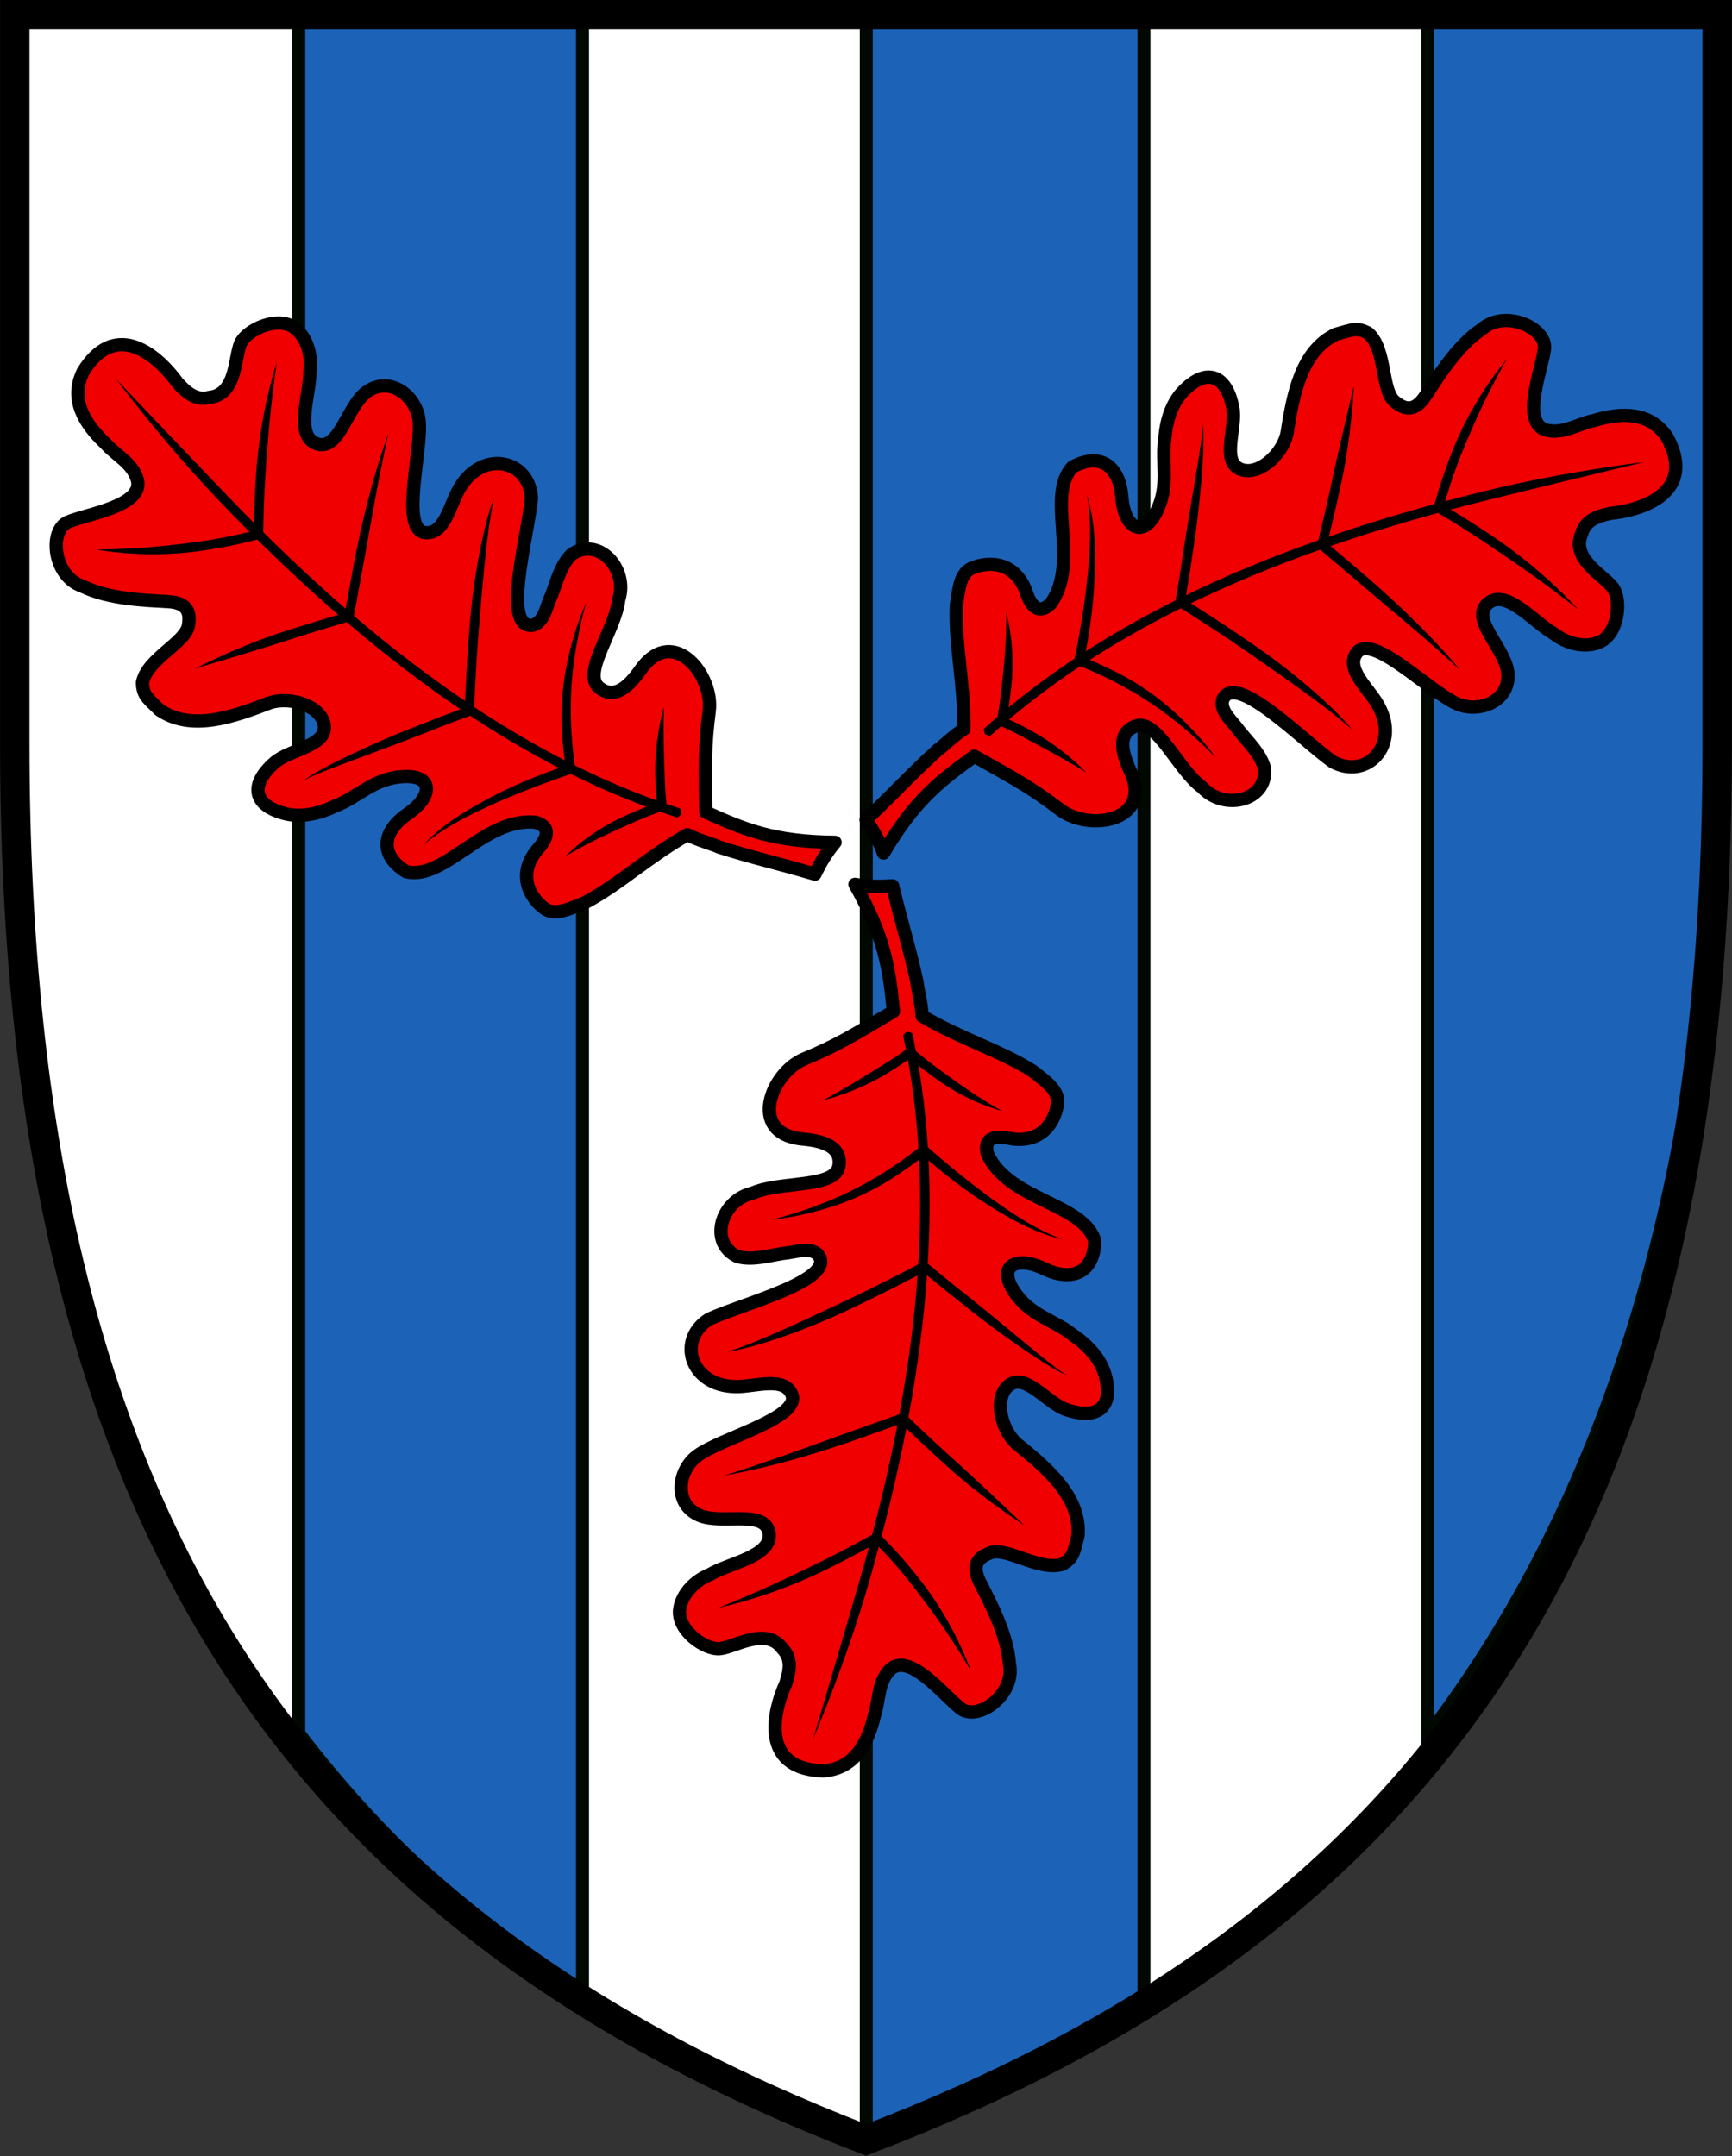
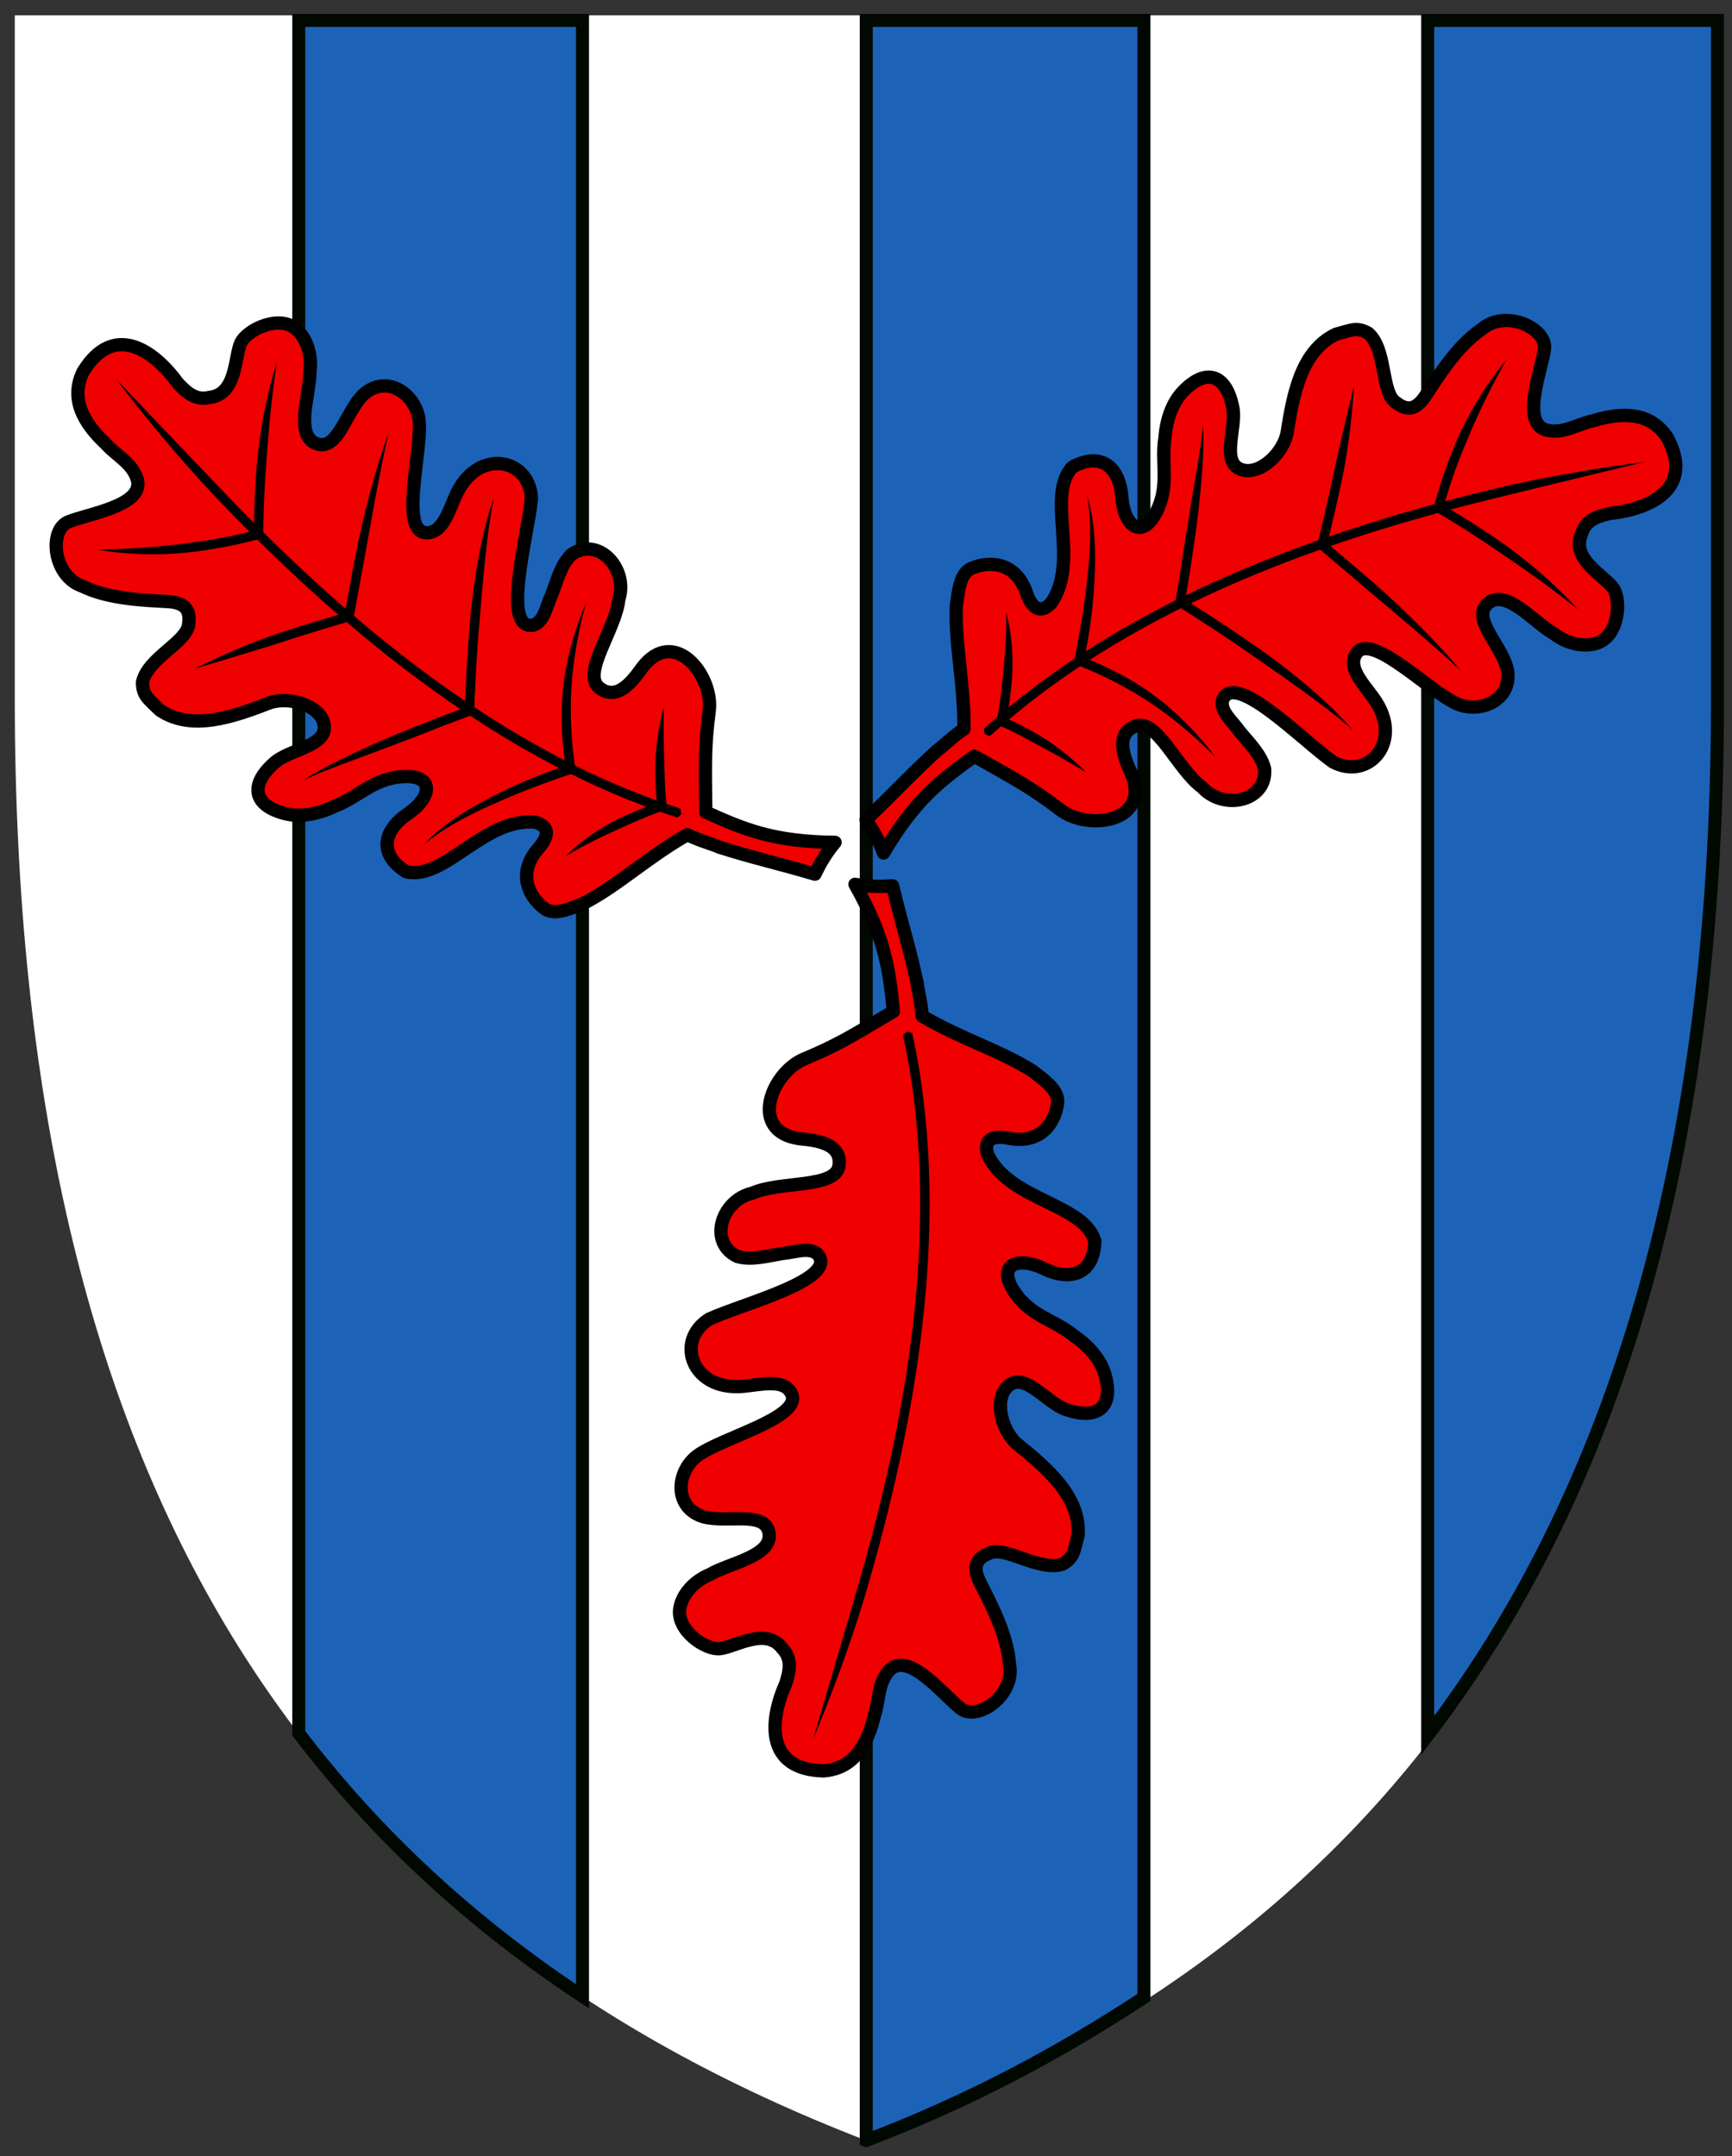
<svg xmlns="http://www.w3.org/2000/svg" width="600" height="747">
  <rect width="100%" height="100%" fill="#333333" stroke="none" />
  <path d="M594.88 242.18c0 273.26-100.64 425.1-294.88 499.31C106.77 666.991 5.12 515.43 5.12 242.18V5.31h589.76z" fill="#fff" />
  <path d="m103.5 7.062v593.38c27.255 35.737 60.06 65.915 98.292 91.132v-684.52zm196.59 0v734.42l0.024 9e-3c35.987-13.75 66.653-30.174 96.17-49.532v-684.9zm194.49 0v594.13c64.607-84.508 99.905-200.32 100.39-355.54v-238.59z" fill="#1c63b7" stroke="#000800" stroke-width="4.5" />
  <path d="M496.676 7.061v671.636M103.504 7.061v671.636m98.292 58.527V7.064m98.292 0v747.027m98.292-16.866V7.065" fill="none" />
-   <path d="M594.88 257.9c0 273.26-100.64 409.17-294.88 483.41C106.77 666.811 5.12 531.17 5.12 257.9V5.11h589.76z" fill="none" stroke="#000" stroke-width="10.2" />
  <path d="M289.285 291.8c-3.183 3.837-5.056 7.111-6.966 11.028-13.995-4.112-21.33-5.593-33.212-9.384-2.035-.982-6.652-2.145-10.996-4.293-13.967 7.96-23.598 17.295-35.611 23.626-4.322 1.655-10.243 4.748-13.976 1.89-5.352-4.096-9.224-11.797-2.616-20.05 2.625-2.894 6.192-7.865-.428-9.778-17.775-1.727-31.432 20.357-44.776 17.14-10.02-6.255-7.663-14.507.572-20.077s9.347-13.311-1.244-12.886-15.787 7.124-23.91 10.203c-5.267 2.556-11.578 4.073-17.19 2.687-11.252-2.778-12.645-10.007-3.822-17.716 5.338-4.664 18.06-5.708 17.222-12.814-.794-6.726-11.427-10.187-18.674-8-12.66 4.89-27.255 10.17-38.362 2.575-4.236-4.18-5.833-5.046-5.945-9.528 1.72-8.469 15.496-13.971 16.003-20.197.465-3.628.057-7.407-7.148-7.825-7.205-.418-20.394-.743-29.631-5.315-10.301-3.458-11.763-19.49-4.915-22.304s26.153-5.547 23.938-14.533c-1.683-5.863-7.244-8.33-10.916-12.465-7.727-7.223-12.533-15.611-7.885-25.036 10.474-17.128 24.373-7.636 32.795 3.966 3.026 3.252 6.194 6.14 10.946 4.953 9.55-.98 8.683-14.023 10.82-18.761s13.097-9.832 18.938-5.142c4.24 3.405 5.82 9.611 5.055 14.993.127 7.73-5.515 22.218 2.38 24.97 7.831 2.73 10.426-12.965 17.247-17.931 7.998-5.823 17.324 1.345 18.211 9.93 1.061 10.265-6.394 36.58 1.573 38.703 7.39 1.398 9.151-10.13 12.594-15.576 7.934-13.276 24.22-9.558 24.742 3.835-1.145 12.787-10.505 45.44.492 43.896 3.977-1.051 4.747-6.88 6.45-10.35 1.847-4.833 3.26-10.68 6.988-14.194 9.378-6.384 19.716 5.093 16.34 15.59-1.084 10.435-13.003 25.622-6.785 30.6s11.745-2.568 14.892-6.99c11.042-14.414 24.784 2.723 23.211 15.054s-1.404 17.815-1.189 35.032c13.03 5.86 23.254 10.286 44.787 10.476z" fill="#f00000" stroke="#000" stroke-linejoin="round" stroke-miterlimit="8.1" stroke-width="4.6" />
  <path d="M91.964 164.594c.732-10.764 1.364-18.557 2.324-26.867.846-7.321 1.623-12.205 1.623-12.205s-1.571 4.689-3.233 11.928a173.979 173.979 0 0 0-3.973 26.923c-.494 7.279-.709 14.237-.775 20.706l1.21-1.561a167.125 167.125 0 0 1-20.794 4.193c-9.28 1.265-16.819 1.974-24.03 2.338-6.605.333-11.052.296-11.052.296s4.365.852 11.033 1.337c6.914.503 15.375.51 24.49-.734a170.395 170.395 0 0 0 21.2-4.275 168.396 168.396 0 0 0 1.199-.327 433.478 433.478 0 0 1 .01-1.234c.065-6.421.278-13.315.767-20.518zM97.91 218.93c-15.633 5.088-30.211 12.644-30.211 12.644s3.935-1.164 9.803-2.927c5.2-1.563 14.34-4.307 21.42-6.611a680.508 680.508 0 0 1 22.43-6.854 824.304 824.304 0 0 1 .972-.279 2513.095 2513.095 0 0 0 .183-.994c1.04-5.643 2.001-10.975 2.95-16.117 2.2-11.925 4.253-23.865 6.005-32.788 1.75-8.922 3.112-14.854 3.112-14.854s-2.144 5.697-4.699 14.468c-2.687 9.225-5.34 20.152-7.63 32.581-.95 5.147-1.912 10.479-2.95 16.118l1.154-1.274a682.63 682.63 0 0 0-22.54 6.887zM166.057 215.845c.734-8.592 1.256-15.054 2.054-22.6.688-6.495 1.249-10.837 1.933-14.986.612-3.707 1.095-5.903 1.095-5.903s-.803 2.099-1.862 5.728c-1.13 3.873-2.27 8.556-3.437 14.829-1.297 6.96-2.348 14.575-3.038 22.655a580.535 580.535 0 0 0-1.422 21.635c-.226 4.777-.205 3.13-.347 9.029l1.06-1.49c-15.157 5.676-8.382 3.148-17.725 6.8a348.197 348.197 0 0 0-23.715 10.283c-3.96 1.9-6.982 3.45-9.682 4.947a68.043 68.043 0 0 0-3.477 2.042c-1.504.953-2.252 1.6-2.252 1.6s.836-.525 2.435-1.264a86.561 86.561 0 0 1 3.677-1.579c3.007-1.226 5.825-2.295 10.09-3.892 6.072-2.274 16.564-6.143 24.114-9.094 9.32-3.643 2.544-1.114 17.682-6.784a45209.976 45209.976 0 0 1 1.033-.387 2850.893 2850.893 0 0 1 .027-1.104c.14-5.858.119-4.207.343-8.952.261-5.53.7-13.149 1.415-21.512zM192.454 266.515c-8.035 2.827-15.508 6.094-22.327 9.645-7.723 4.01-13.096 7.474-17.475 11.022-4.022 3.258-6.051 5.634-6.051 5.634s2.308-2.109 6.574-4.92c4.769-3.142 10.06-5.899 18.04-9.486 7.003-3.137 14.314-5.995 22.323-8.814 2.397-.843 1.842-.69 4.631-1.56a670.172 670.172 0 0 1 1.338-.415 178.353 178.353 0 0 1-.207-1.38c-.702-4.797-1.154-9.25-1.37-13.474-.4-7.814-.152-15.086.706-21.969 1.585-12.757 4.466-22.077 4.466-22.077s-4.21 8.804-6.805 21.696c-1.39 6.917-2.04 14.518-1.63 22.517.222 4.338.685 8.895 1.4 13.78l1.13-1.796c-2.852.888-2.302.737-4.743 1.596zM230.285 269.435c-.23-7.074-.377-11.152-.386-16.754-.007-4.594.09-7.694.09-7.694s-.904 2.966-1.717 7.552c-.838 4.732-1.461 10.634-1.252 17.004.089 2.74.231 6.302.701 9.879l1.066-1.75a169.7 169.7 0 0 0-11.665 4.675c-6.082 2.712-11.211 5.955-15.205 9.03-3.83 2.948-6.042 5.28-6.042 5.28s2.73-1.696 6.924-3.907c4.867-2.565 9.222-4.543 15.656-7.42 3.71-1.657 7.54-3.179 11.44-4.584a193.57 193.57 0 0 1 1.252-.447 57.344 57.344 0 0 1-.186-1.303c-.454-3.452-.59-6.92-.676-9.56z" />
  <path d="M78.7 171.664c-19.308-20.11-38.57-40.444-38.57-40.444s16.771 22.456 36.214 42.706c45.356 47.24 98.118 89.886 158.092 109.213.552.178 1.594-1.206 1.594-1.206s-.053-1.73-.592-1.904c-59.268-19.102-111.552-61.306-156.74-108.37z" />
  <path d="M306.067 295.519c-1.73-4.675-3.63-7.934-6.067-11.547 10.559-10.064 15.508-15.675 24.733-24.07 1.868-1.272 5.183-4.689 9.215-7.376.09-16.076-3.179-29.084-2.655-42.654.729-4.57 1.01-11.245 5.351-13.049 6.224-2.586 14.829-2.089 18.672 7.76 1.194 3.721 3.716 9.295 8.682 4.52 10.384-14.532-1.913-37.401 7.545-47.348 10.428-5.55 16.395.617 17.101 10.533s6.854 14.75 11.782 5.367 1.723-17.234 3.12-25.81c.419-5.838 2.26-12.062 6.267-16.23 8.032-8.355 14.988-5.947 17.253 5.549 1.37 6.955-4.087 18.495 2.487 21.321 6.221 2.675 14.535-4.803 16.264-12.172 2.095-13.409 4.82-28.689 16.951-34.51 5.739-1.579 7.287-2.529 11.225-.384 6.474 5.723 4.35 20.405 9.49 23.957 2.909 2.217 6.386 3.753 10.35-2.278 3.965-6.03 10.84-17.29 19.418-23.004 8.145-7.192 22.761-.441 21.773 6.896s-8.272 25.423.618 27.998c5.918 1.473 10.836-2.109 16.253-3.222 10.118-3.08 19.786-3.048 25.624 5.69 9.596 17.634-5.574 24.925-19.832 26.419-4.33.994-8.414 2.293-9.763 7.002-3.927 8.761 7.803 14.532 10.838 18.752s1.967 16.257-5.016 18.97c-5.068 1.97-11.234.235-15.512-3.118-6.757-3.755-16.484-15.885-22.815-10.424-6.28 5.417 6.015 15.512 6.906 23.903 1.044 9.837-9.827 14.33-17.706 10.806-9.42-4.214-28.482-23.828-34.304-17.99-4.906 5.702 4.198 12.99 7.192 18.695 7.53 13.509-3.832 25.754-15.692 19.51-10.501-7.386-34.1-31.819-38.261-21.522-1.078 3.969 3.584 7.55 5.738 10.76 3.262 4.017 7.62 8.163 8.799 13.149.84 11.314-14.269 14.528-21.672 6.357-8.495-6.157-15.687-24.073-23.108-21.177s-3.648 11.455-1.393 16.392c6.963 16.77-14.75 20.102-24.641 12.574s-14.727-10.123-29.745-18.546c-11.59 8.355-20.534 14.996-31.466 33.55z" fill="#f00000" stroke="#000" stroke-linejoin="round" stroke-width="4.6" />
  <path d="M514.892 188.237c8.956 6.016 15.39 10.46 22.105 15.446 5.917 4.393 9.759 7.508 9.759 7.508s-3.275-3.705-8.714-8.763a173.979 173.979 0 0 0-21.329-16.903c-6.057-4.067-11.975-7.732-17.545-11.023l.747 1.827a167.125 167.125 0 0 1 6.766-20.104c3.545-8.67 6.7-15.553 9.99-21.98 3.014-5.886 5.27-9.72 5.27-9.72s-2.92 3.355-6.675 8.887c-3.892 5.736-8.128 13.06-11.608 21.576a170.395 170.395 0 0 0-6.899 20.498 168.396 168.396 0 0 0-.316 1.201 433.478 433.478 0 0 1 1.064.626c5.528 3.267 11.391 6.898 17.385 10.923zM464.863 166.219c3.41-16.083 4.155-32.486 4.155-32.486s-.96 3.99-2.367 9.953c-1.247 5.285-3.44 14.573-4.984 21.855a680.508 680.508 0 0 1-5.28 22.853 824.304 824.304 0 0 1-.244.98 2513.095 2513.095 0 0 0 .77.657c4.367 3.721 8.503 7.22 12.482 10.613 9.227 7.868 18.541 15.616 25.393 21.594 6.85 5.977 11.308 10.122 11.308 10.122s-3.862-4.705-10.18-11.303c-6.646-6.94-14.784-14.7-24.401-22.899-3.983-3.396-8.12-6.895-12.484-10.614l.526 1.637a682.63 682.63 0 0 0 5.306-22.963zM433.46 226.778c7.075 4.932 12.41 8.615 18.546 13.08 5.28 3.842 8.76 6.499 12.012 9.166 2.904 2.383 4.564 3.9 4.564 3.9s-1.416-1.745-4.03-4.477c-2.789-2.915-6.275-6.244-11.123-10.39-5.379-4.604-11.449-9.322-18.101-13.96a580.535 580.535 0 0 0-18.026-12.049c-4.024-2.584-2.608-1.742-7.645-4.814l.76 1.663c2.663-15.965 1.465-8.833 2.973-18.751a348.197 348.197 0 0 0 2.953-25.678c.334-4.38.503-7.772.557-10.86a68.043 68.043 0 0 0-.03-4.032c-.073-1.779-.26-2.75-.26-2.75s.037.987-.122 2.74a86.561 86.561 0 0 1-.472 3.975c-.442 3.217-.925 6.192-1.674 10.684-1.067 6.396-2.962 17.416-4.182 25.43-1.505 9.894-.307 2.76-2.965 18.705a45209.976 45209.976 0 0 1-.182 1.089 2850.893 2850.893 0 0 1 .942.574c5.004 3.051 3.584 2.207 7.582 4.774a577.17 577.17 0 0 1 17.922 11.981zM376.38 224.304c1.57-8.373 2.477-16.478 2.811-24.16.39-8.692.076-15.077-.807-20.644-.811-5.112-1.854-8.057-1.854-8.057s.672 3.053.973 8.154c.338 5.7.08 11.66-.804 20.366-.785 7.633-1.966 15.393-3.53 23.739-.467 2.497-.322 1.94-.964 4.79a670.172 670.172 0 0 1-.31 1.367 178.353 178.353 0 0 1 1.3.51c4.506 1.79 8.589 3.626 12.354 5.55 6.967 3.561 13.14 7.412 18.672 11.597 10.255 7.75 16.887 14.906 16.887 14.906s-5.52-8.047-15.387-16.742c-5.296-4.662-11.553-9.026-18.685-12.67-3.868-1.977-8.046-3.854-12.634-5.677l.99 1.877c.657-2.915.512-2.363.99-4.906zM354.936 255.606c6.242 3.338 9.846 5.249 14.702 8.043 3.983 2.29 6.619 3.924 6.619 3.924s-2.117-2.266-5.682-5.262c-3.68-3.092-8.479-6.583-14.1-9.587-2.418-1.293-5.573-2.95-8.905-4.332l.982 1.798a169.7 169.7 0 0 0 1.784-12.44c.692-6.623.448-12.686-.218-17.683-.638-4.791-1.551-7.871-1.551-7.871s.103 3.21-.08 7.95c-.211 5.496-.676 10.257-1.4 17.268a166.353 166.353 0 0 1-1.751 12.199 193.57 193.57 0 0 1-.24 1.307 57.344 57.344 0 0 1 1.222.49c3.217 1.334 6.288 2.95 8.617 4.196z" />
  <path d="M515.401 173.216c27.07-6.667 54.31-13.181 54.31-13.181s-27.833 3.296-55.091 10.008c-63.59 15.66-126.902 40.03-173.627 82.306-.43.39.247 1.983.247 1.983s1.525.82 1.945.44c46.177-41.777 108.869-65.954 172.22-81.556z" />
  <path d="M296.174 306.35c4.914.838 8.686.823 13.033.519 3.437 14.176 5.821 21.268 8.479 33.454.167 2.254 1.47 6.834 1.78 11.669 13.878 8.116 26.777 11.789 38.267 19.027 3.594 2.916 9.233 6.497 8.625 11.159-.872 6.683-5.605 13.886-16.057 12.29-3.819-.826-9.906-1.43-8.254 5.26 7.393 16.258 33.347 17.043 37.232 30.207-.407 11.806-8.732 13.89-17.673 9.544s-16.201-1.44-10.538 7.52 14.063 10.11 20.792 15.606c4.846 3.282 9.316 7.99 10.922 13.543 3.22 11.134-2.344 15.954-13.432 12.167-6.709-2.29-13.974-12.786-19.708-8.507-5.428 4.05-3.108 14.99 2.409 20.172 10.565 8.518 22.435 18.518 21.41 31.935-1.501 5.759-1.453 7.574-5.279 9.912-8.193 2.746-19.847-6.434-25.492-3.76-3.375 1.411-6.443 3.654-3.203 10.103 3.24 6.449 9.554 18.032 10.213 28.318 2.156 10.65-10.998 19.933-16.858 15.409s-17.881-19.876-24.556-13.465c-4.235 4.39-3.592 10.439-5.336 15.687-2.392 10.303-7.254 18.659-17.74 19.347-20.07-.508-18.799-17.29-12.963-30.385 1.303-4.247 2.22-8.434-1.183-11.957-5.624-7.78-16.486-.507-21.658.01s-15.063-6.425-13.922-13.829c.829-5.374 5.414-9.846 10.457-11.874 6.631-3.975 21.999-6.333 20.435-14.546-1.551-8.147-16.442-2.547-24.153-5.971-9.041-4.015-7.497-15.676-.505-20.737 8.359-6.051 34.876-12.752 32.731-20.713-2.485-7.1-13.349-2.86-19.786-3.12-15.465-.232-20.388-16.195-9.05-23.343 11.647-5.402 44.605-13.623 37.769-22.375-2.899-2.918-8.331-.671-12.188-.411-5.11.817-10.879 2.517-15.787 1.046-10.218-4.93-5.447-19.622 5.33-21.947 9.58-4.278 28.692-1.55 29.894-9.424s-8.096-8.887-13.499-9.402c-18.004-2.354-10.034-22.824 1.432-27.627s16.13-7.692 30.933-16.487c-1.44-14.214-2.72-25.28-13.322-44.024z" fill="#f00000" stroke="#000" stroke-linejoin="round" stroke-width="4.6" />
-   <path d="m284.67 540.84c-9.687 4.748-16.753 8.098-24.43 11.42-6.762 2.929-11.38 4.698-11.38 4.698s4.846-0.984 11.946-3.165a173.98 173.98 0 0 0 25.302-10.02c6.551-3.212 12.684-6.505 18.32-9.682l-1.957-0.267a167.12 167.12 0 0 1 14.028 15.911c5.736 7.405 10.12 13.578 14.04 19.642 3.59 5.553 5.783 9.423 5.783 9.423s-1.445-4.206-4.36-10.223c-3.02-6.24-7.245-13.57-12.88-20.842a170.4 170.4 0 0 0-14.302-16.222 168.4 168.4 0 0 0-0.883-0.875 433.48 433.48 0 0 1-1.074 0.608c-5.593 3.154-11.67 6.417-18.152 9.595zm44.083-32.317c12.224 10.994 26.056 19.841 26.056 19.841s-2.975-2.826-7.436-7.026c-3.954-3.723-10.9-10.266-16.435-15.244a680.51 680.51 0 0 1-17.151-16 824.3 824.3 0 0 1-0.727-0.701 2513.1 2513.1 0 0 0-0.954 0.339c-5.406 1.92-10.505 3.754-15.432 5.503-11.428 4.057-22.794 8.25-31.398 11.194-8.601 2.944-14.42 4.732-14.42 4.732s6.006-0.992 14.88-3.165c9.332-2.285 20.122-5.452 32.031-9.682 4.932-1.751 10.03-3.584 15.434-5.504l-1.68-0.363a682.63 682.63 0 0 0 17.233 16.076zm-36.745-57.475c-7.808 3.66-13.665 6.439-20.6 9.521-5.968 2.651-10.008 4.338-13.944 5.82-3.516 1.323-5.659 2.002-5.659 2.002s2.219-0.354 5.891-1.252c3.92-0.957 8.545-2.312 14.561-4.437 6.676-2.357 13.797-5.254 21.139-8.697a580.54 580.54 0 0 0 19.448-9.585c4.25-2.193 2.812-1.388 7.992-4.215l-1.82-0.173c12.494 10.288 6.917 5.685 14.752 11.95a348.2 348.2 0 0 0 20.762 15.397c3.626 2.479 6.478 4.322 9.125 5.911a68.043 68.043 0 0 0 3.508 1.99c1.577 0.827 2.511 1.151 2.511 1.151s-0.872-0.462-2.312-1.477a86.561 86.561 0 0 1-3.206-2.395c-2.565-1.991-4.9-3.897-8.416-6.792-5.005-4.122-13.601-11.273-19.932-16.336-7.816-6.25-2.237-1.646-14.716-11.921a45210 45210 0 0 1-0.852-0.702 2850.9 2850.9 0 0 1-0.969 0.53c-5.144 2.806-3.703 2-7.925 4.178a577.17 577.17 0 0 1-19.337 9.531zm30.683-48.196c6.466 5.546 13.032 10.384 19.517 14.514 7.334 4.684 13.02 7.604 18.282 9.623 4.834 1.854 7.906 2.423 7.906 2.423s-2.981-0.945-7.549-3.234c-5.105-2.558-10.137-5.761-17.235-10.88-6.217-4.496-12.349-9.399-18.794-14.925-1.93-1.654-1.519-1.25-3.666-3.231a670.17 670.17 0 0 1-1.029-0.951 178.35 178.35 0 0 1-1.092 0.87c-3.803 3.006-7.434 5.625-10.984 7.924-6.567 4.253-12.988 7.673-19.378 10.372-11.84 5.006-21.352 7.171-21.352 7.171s9.728-0.756 22.191-4.954c6.686-2.256 13.594-5.492 20.316-9.847 3.646-2.362 7.36-5.041 11.233-8.103l-2.12-0.08c2.196 2.026 1.79 1.624 3.754 3.309zm-16.386-34.222c-6.012 3.736-9.469 5.902-14.316 8.71-3.976 2.304-6.709 3.77-6.709 3.77s3.021-0.7 7.399-2.289c4.517-1.64 9.94-4.052 15.352-7.417 2.329-1.448 5.342-3.352 8.204-5.547l-2.048-0.048a169.7 169.7 0 0 0 9.881 7.765c5.39 3.91 10.763 6.731 15.423 8.653 4.469 1.843 7.593 2.592 7.593 2.592s-2.833-1.516-6.845-4.043c-4.655-2.932-8.545-5.715-14.254-9.848a166.35 166.35 0 0 1-9.69-7.616 193.57 193.57 0 0 1-1.012-0.86 57.344 57.344 0 0 1-1.036 0.812c-2.763 2.12-5.699 3.97-7.941 5.365z" />
  <path d="M297.425 548.79c-7.762 26.776-15.74 53.624-15.74 53.624s11.062-25.752 18.877-52.715c18.233-62.9 28.784-129.915 15.535-191.517-.122-.568-1.84-.778-1.84-.778s-1.473.91-1.354 1.464c13.091 60.88 2.683 127.26-15.48 189.925z" />
</svg>